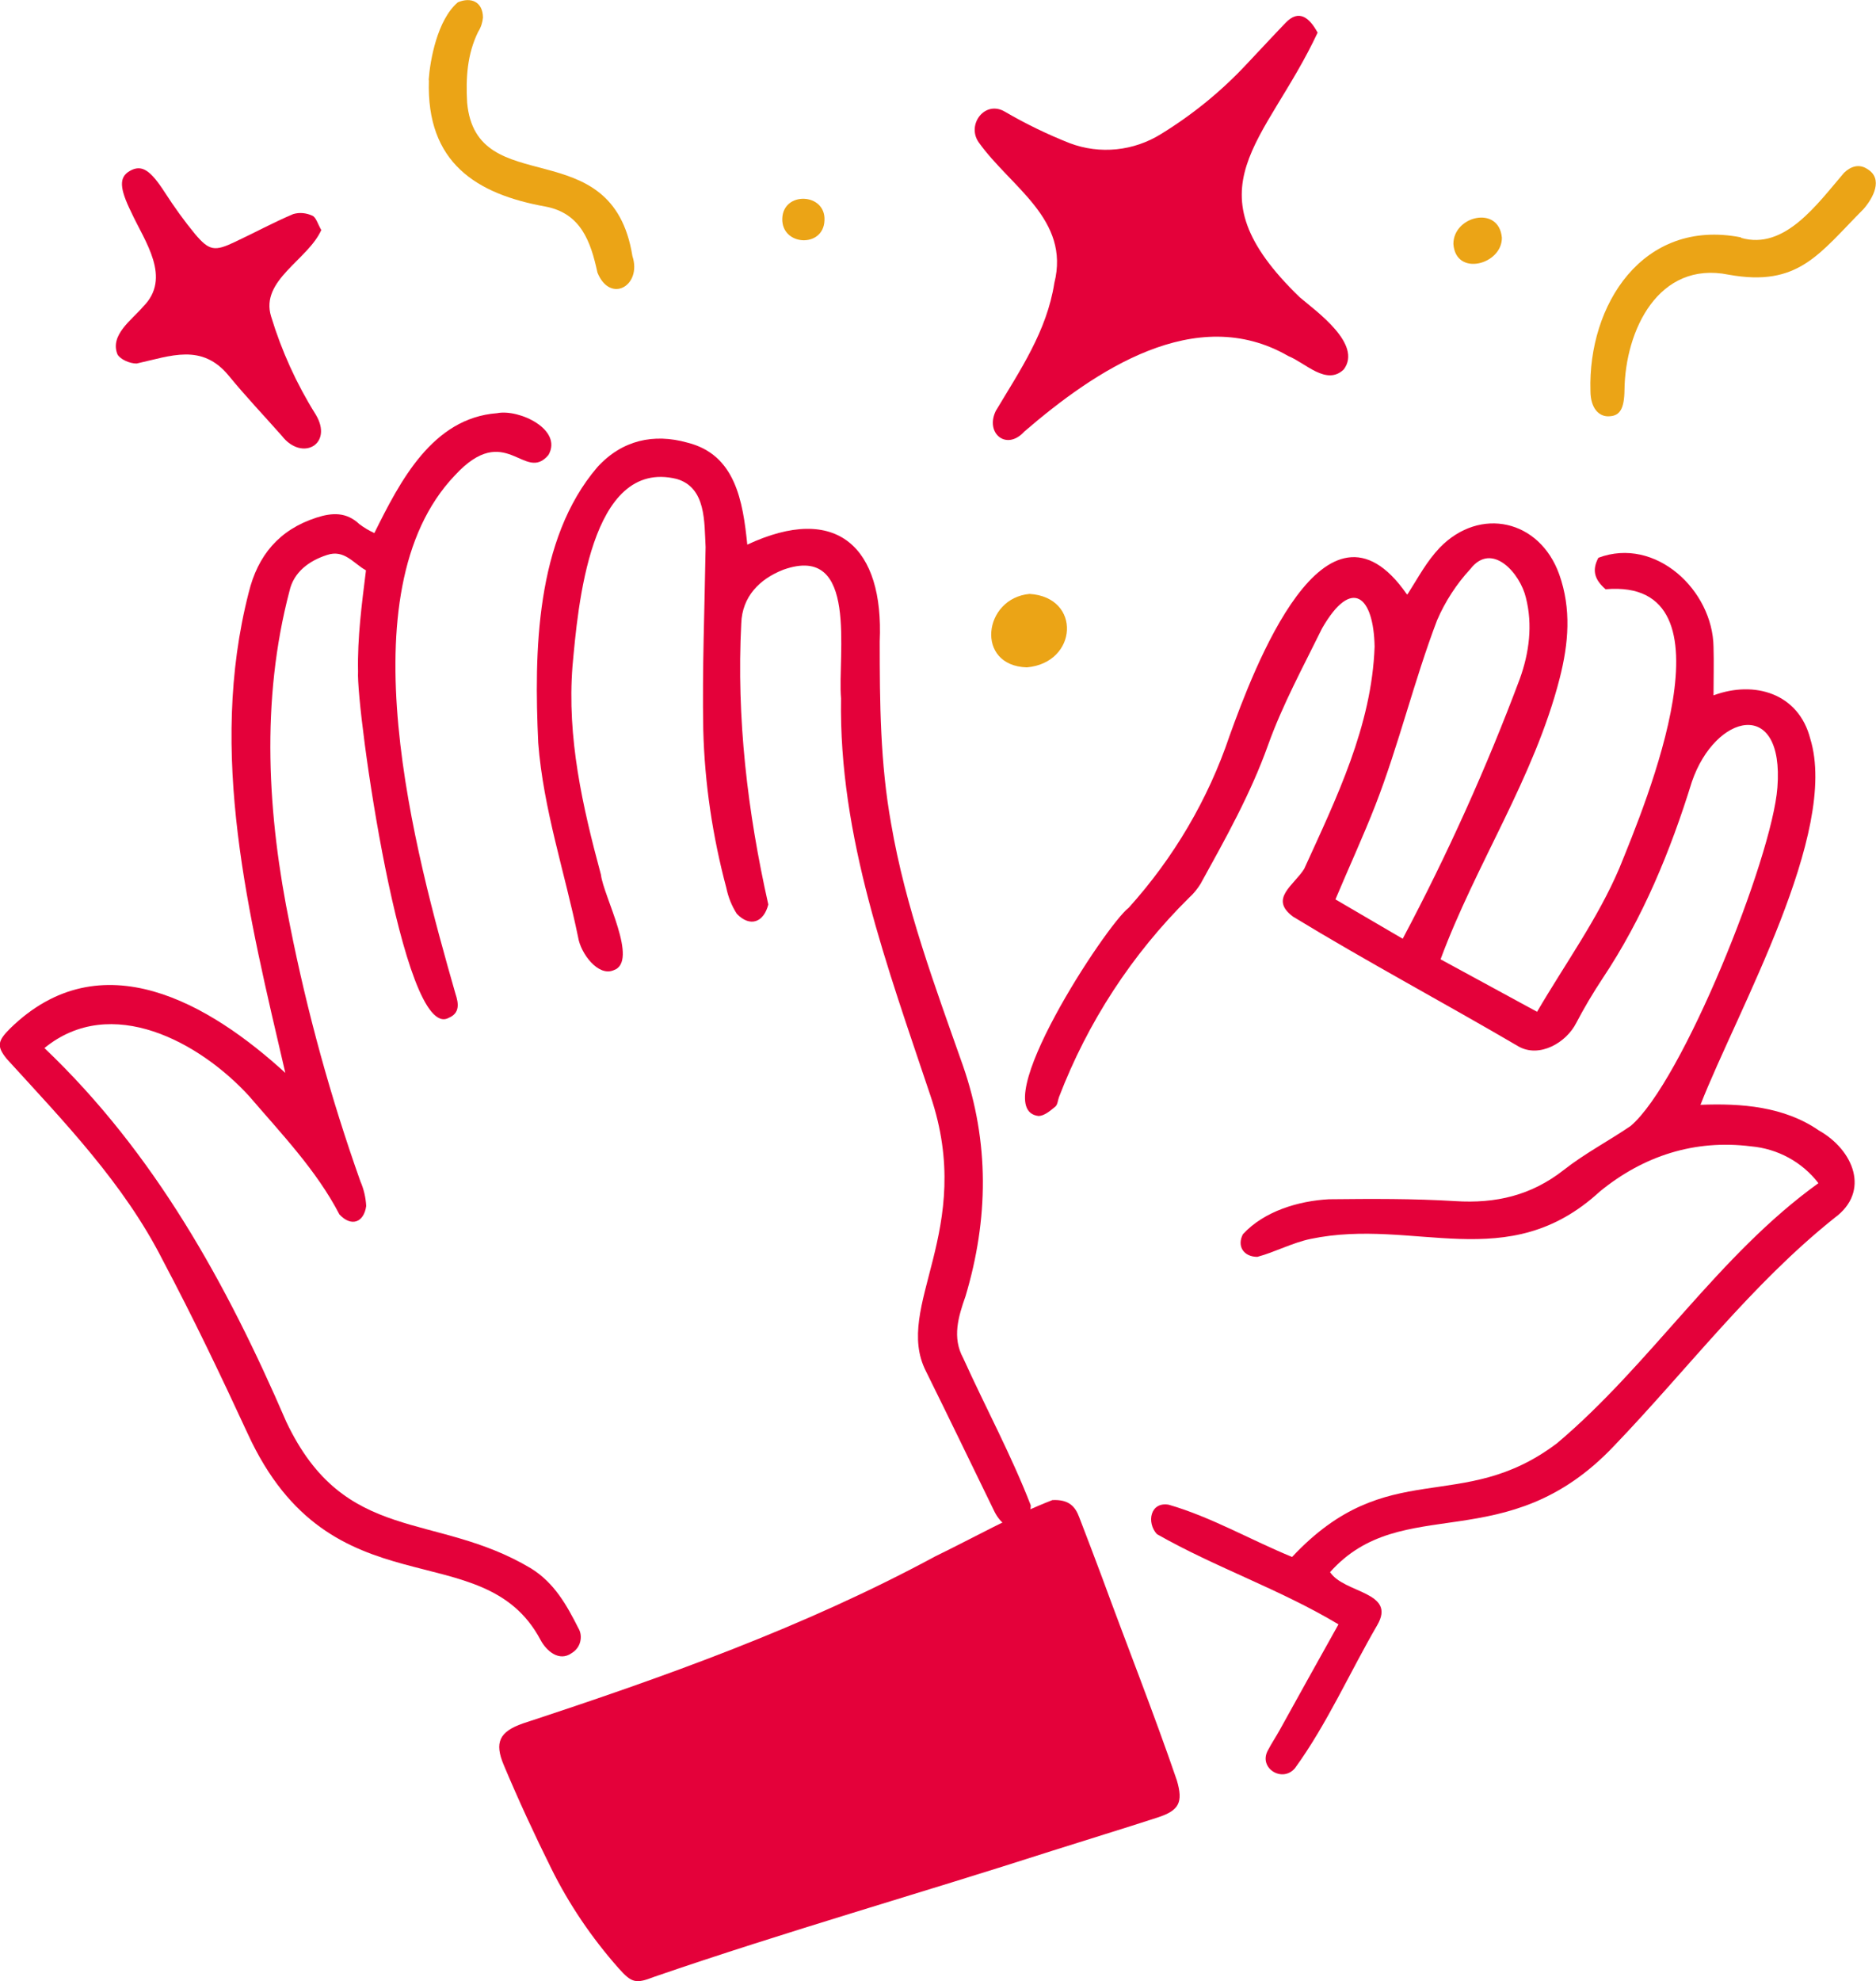
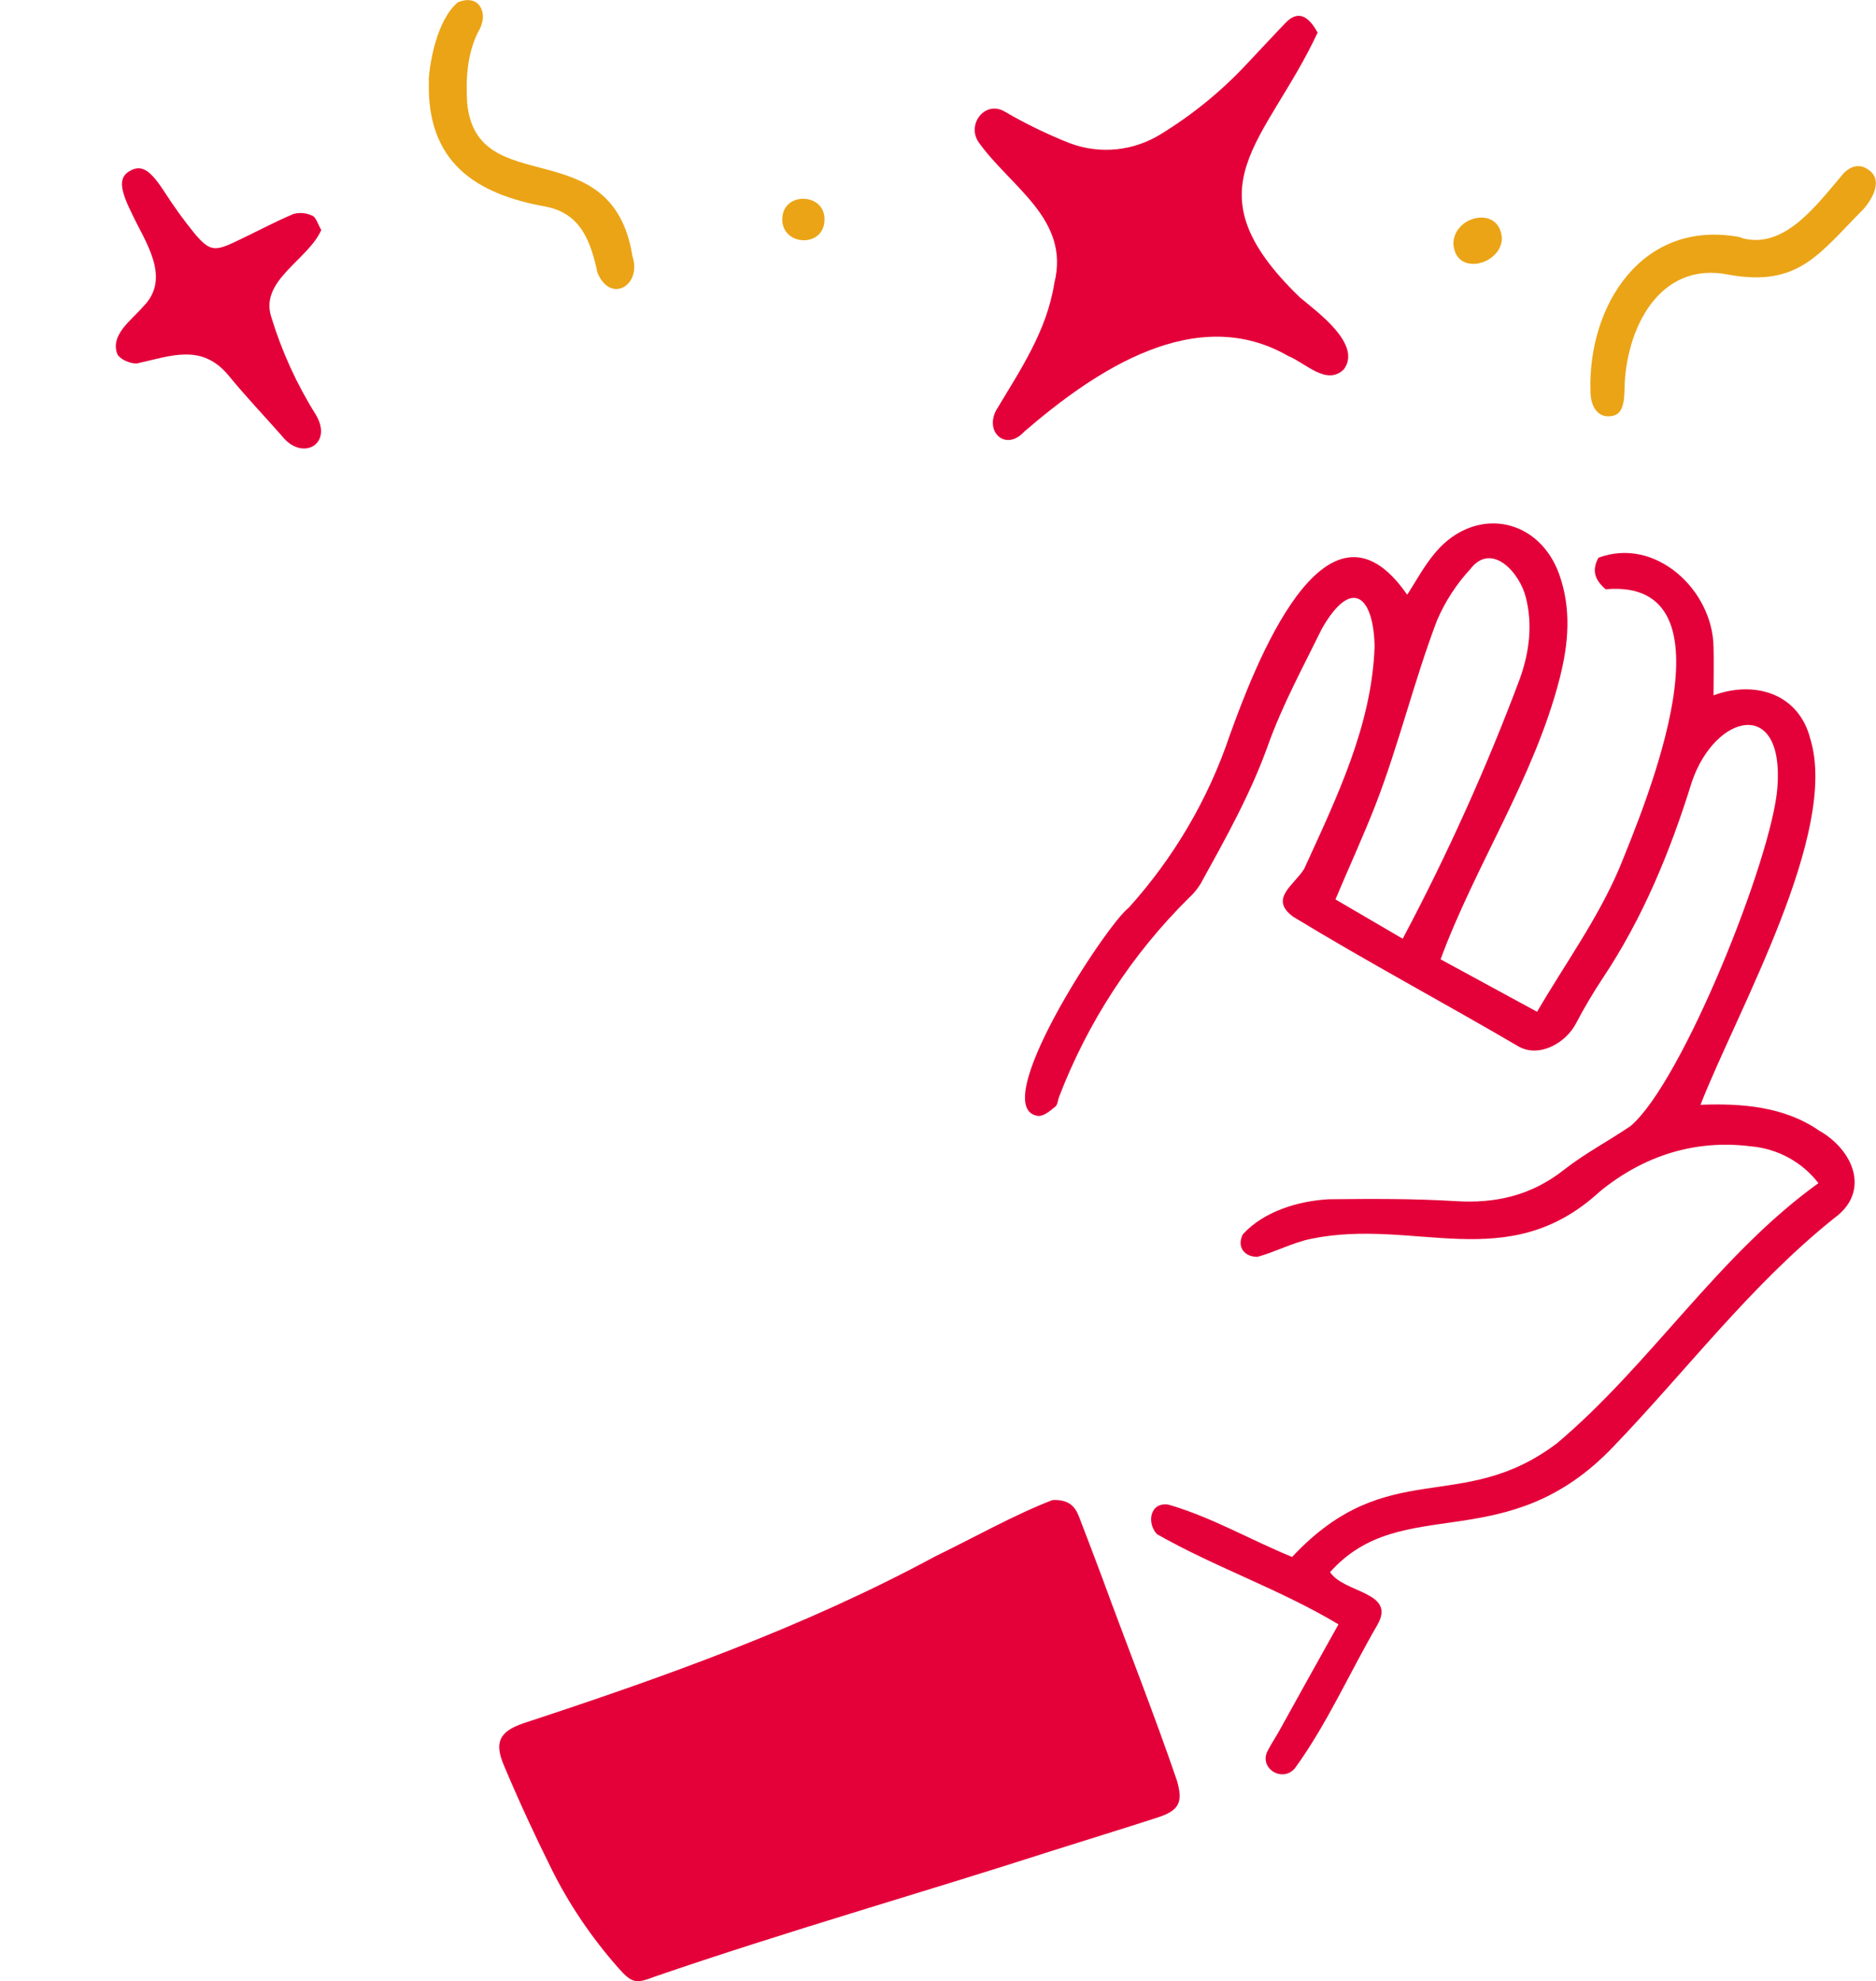
<svg xmlns="http://www.w3.org/2000/svg" id="Layer_1" data-name="Layer 1" viewBox="0 0 80.48 84.96">
  <defs>
    <style>
      .cls-1 {
        fill: #e4013a;
      }

      .cls-2 {
        fill: #eba416;
      }
    </style>
  </defs>
  <path class="cls-1" d="M60.38,25.49c.51-.8.8-1.38,1.39-2.01,1.73-1.77,4.28-1.19,5.12,1.15.53,1.49.4,2.97.02,4.46-1.09,4.26-3.6,7.97-5.11,12.05l4.14,2.25c1.21-2.07,2.6-3.98,3.53-6.16,1.11-2.74,5.2-12.46-.59-11.96-.45-.39-.61-.79-.31-1.35,2.45-.92,4.91,1.39,4.94,3.83.02.66,0,1.32,0,2.07,1.75-.65,3.65-.09,4.15,1.86,1.24,4.02-3.12,11.64-4.71,15.7,1.75-.07,3.59.07,5.08,1.1,1.49.84,2.22,2.62.67,3.75-3.57,2.85-6.31,6.5-9.46,9.78-4.61,4.87-9.08,1.94-12.18,5.41.6.92,2.87.83,2.02,2.28-1.18,2.03-2.15,4.23-3.52,6.12-.54.66-1.6,0-1.16-.77.15-.29.34-.57.5-.86.82-1.48,1.64-2.96,2.52-4.53-2.52-1.51-5.26-2.43-7.79-3.87-.45-.49-.29-1.4.51-1.26,1.83.53,3.51,1.51,5.29,2.24,4.12-4.4,7.25-1.76,11.37-4.88,4.03-3.4,6.91-8.06,11.21-11.15h0c-.7-.91-1.75-1.48-2.9-1.58-2.4-.3-4.6.4-6.48,1.94-3.96,3.64-7.94,1.1-12.4,2.03-.78.16-1.54.57-2.29.77-.58,0-.89-.45-.62-.97.91-.99,2.39-1.43,3.69-1.5,1.81-.02,3.62-.03,5.42.08,1.74.11,3.26-.24,4.66-1.34.89-.7,1.92-1.24,2.86-1.88,2.22-1.87,6.08-11.52,6.3-14.52.3-3.89-2.67-3.17-3.67-.24-.92,2.97-2.1,5.84-3.83,8.43h0c-.41.62-.79,1.26-1.13,1.91-.43.85-1.58,1.51-2.47,1.01-3.21-1.88-6.51-3.64-9.68-5.57-1.04-.77.04-1.34.48-2.05,1.38-3.03,2.9-6.13,3.02-9.53-.04-2.15-.97-3.01-2.25-.79-.81,1.65-1.7,3.28-2.32,5.01-.75,2.1-1.83,4.02-2.9,5.96h0c-.14.22-.3.42-.49.59-2.45,2.42-4.35,5.34-5.58,8.55-.05.14-.06.33-.16.41-.21.17-.46.39-.71.4-2.32-.25,2.9-8.21,3.86-8.93h0c1.93-2.14,3.41-4.65,4.33-7.38,1.02-2.82,4.1-11.1,7.6-6.07h0ZM60.18,40.25c1.91-3.6,3.59-7.32,5.02-11.14.4-1.11.56-2.31.26-3.48-.24-1.03-1.45-2.43-2.38-1.23h0c-.6.65-1.08,1.39-1.43,2.2-.99,2.6-1.64,5.34-2.65,7.94-.52,1.33-1.12,2.63-1.71,4.03l2.89,1.69Z" />
-   <path class="cls-1" d="M1.9,44.94c4.73,4.5,7.82,10.1,10.38,16.03,2.51,5.3,6.39,3.83,10.5,6.29,1,.62,1.53,1.57,2.03,2.56.11.18.13.39.08.59-.05.2-.18.37-.36.48-.54.39-1.09-.09-1.34-.56-2.48-4.67-8.98-1.05-12.56-8.84-1.16-2.51-2.35-5-3.65-7.45-1.67-3.29-4.23-5.93-6.69-8.63-.45-.55-.38-.78.14-1.3,3.91-3.83,8.58-1.05,11.81,1.9-1.57-6.76-3.34-13.7-1.57-20.6.39-1.59,1.3-2.69,2.9-3.21.68-.22,1.29-.25,1.85.28.2.15.42.28.64.38,1.1-2.22,2.49-4.93,5.26-5.14.95-.19,2.83.7,2.21,1.79-1.03,1.23-1.83-1.5-4.02.88-4.77,5.01-1.69,16.22.03,22.23.14.42.19.83-.29,1.03-1.98,1.09-3.98-13.27-3.89-14.86-.03-1.45.16-2.88.34-4.33-.54-.3-.93-.91-1.67-.66-.78.25-1.43.74-1.61,1.54-1.24,4.71-.95,9.62.02,14.35h0c.74,3.73,1.75,7.39,3.02,10.97.15.34.23.7.25,1.06-.1.71-.64.91-1.15.36-.98-1.89-2.49-3.46-3.87-5.07-2.11-2.31-5.92-4.41-8.79-2.06h0Z" />
-   <path class="cls-1" d="M32.03,23.37c3.89-1.83,5.89.12,5.71,4.14,0,2.62.02,5.23.49,7.82.61,3.57,1.88,6.96,3.08,10.37,1.14,3.28,1.1,6.58.11,9.89-.31.88-.58,1.77-.1,2.65.95,2.1,2.08,4.19,2.9,6.32-.05,1.25-1.09,1.28-1.59.2-.97-1.99-1.93-3.98-2.91-5.96-1.41-2.78,2.15-6.03.2-11.8-1.85-5.54-3.94-11.11-3.84-17.05-.16-1.85.78-6.67-2.47-5.52-1.03.4-1.77,1.16-1.81,2.3-.21,4.07.27,8.1,1.16,12.06-.2.78-.79.98-1.35.4-.22-.34-.37-.72-.45-1.11-.59-2.21-.93-4.48-.99-6.77-.05-2.61.06-5.23.1-7.85-.06-1.07.03-2.55-1.24-2.92-3.73-.91-4.24,5.53-4.47,8.03-.24,3.07.43,6.01,1.22,8.94.1.91,1.65,3.74.54,4.1-.66.28-1.41-.72-1.52-1.42-.57-2.78-1.49-5.48-1.71-8.33-.18-3.89-.12-8.73,2.54-11.83,1.06-1.16,2.42-1.45,3.85-1.05,2.07.51,2.39,2.51,2.58,4.39h0Z" />
  <path class="cls-1" d="M45.16,64.33c.7-.03.97.28,1.14.74.33.86.66,1.72.98,2.58,1.06,2.9,2.21,5.79,3.21,8.71.27.93.1,1.28-.82,1.58-1.51.49-3.02.95-4.53,1.43-5.68,1.83-11.42,3.46-17.06,5.4-.8.31-.97.28-1.54-.36h0c-1.15-1.3-2.13-2.74-2.9-4.3-.72-1.45-1.4-2.92-2.03-4.42-.41-.97-.18-1.43.82-1.78,6.06-1.99,12.07-4.13,17.7-7.17,1.63-.79,3.36-1.77,5.02-2.41h0Z" />
  <path class="cls-1" d="M56.53,1.39c-2.23,4.77-5.65,6.65-.77,11.36.72.61,2.69,2.01,1.89,3.09-.74.72-1.65-.28-2.38-.57-3.98-2.3-8.3.63-11.33,3.24-.76.84-1.69.07-1.22-.89,1.04-1.74,2.19-3.42,2.51-5.48.69-2.74-1.86-4.1-3.24-6.03-.54-.76.26-1.83,1.12-1.32h0c.89.52,1.82.97,2.78,1.35,1.3.49,2.75.34,3.93-.4,1.35-.83,2.59-1.84,3.67-3,.56-.59,1.11-1.19,1.67-1.77.56-.58,1.01-.22,1.36.42h0Z" />
-   <path class="cls-1" d="M13.79,9.85c-.57,1.3-2.64,2.16-2.16,3.72.45,1.48,1.09,2.89,1.91,4.2.78,1.28-.58,2.04-1.45.92-.76-.86-1.55-1.69-2.27-2.57-1.16-1.42-2.5-.85-3.96-.53-.29,0-.69-.17-.82-.39-.34-.84.62-1.48,1.1-2.05,1.24-1.24.07-2.79-.51-4.05-.51-1.04-.53-1.5-.06-1.77.51-.29.88-.04,1.5.92h0c.4.62.83,1.22,1.3,1.79.61.72.84.75,1.72.33.83-.39,1.64-.83,2.49-1.19h0c.27-.08.56-.05.82.07.16.07.23.35.38.61h0Z" />
+   <path class="cls-1" d="M13.79,9.85c-.57,1.3-2.64,2.16-2.16,3.72.45,1.48,1.09,2.89,1.91,4.2.78,1.28-.58,2.04-1.45.92-.76-.86-1.55-1.69-2.27-2.57-1.16-1.42-2.5-.85-3.96-.53-.29,0-.69-.17-.82-.39-.34-.84.62-1.48,1.1-2.05,1.24-1.24.07-2.79-.51-4.05-.51-1.04-.53-1.5-.06-1.77.51-.29.88-.04,1.5.92c.4.62.83,1.22,1.3,1.79.61.72.84.75,1.72.33.83-.39,1.64-.83,2.49-1.19h0c.27-.08.56-.05.82.07.16.07.23.35.38.61h0Z" />
  <path class="cls-2" d="M74.69,10.2c1.87.54,3.26-1.44,4.42-2.79.28-.27.64-.4,1-.16.7.42.24,1.25-.16,1.71-1.92,1.93-2.79,3.36-5.79,2.82-3.01-.61-4.44,2.38-4.47,4.95-.01.8-.2,1.09-.62,1.12-.47.05-.84-.34-.84-1.09-.11-3.66,2.23-7.41,6.46-6.58h0Z" />
  <path class="cls-2" d="M18.39,3.43c.06-.85.37-2.58,1.25-3.33.56-.24,1.07-.03,1.08.65h0c-.02.22-.09.43-.21.62-.47.96-.53,1.99-.47,3.03.39,4.27,6.22,1.15,7.09,6.58.42,1.27-.95,2.06-1.5.71-.29-1.35-.72-2.54-2.22-2.83-2.96-.53-5.13-1.87-5.01-5.42Z" />
-   <path class="cls-2" d="M44.05,28.62c-2.23-.07-1.87-2.97.12-3.15,2.24.14,2.07,2.96-.12,3.15Z" />
  <path class="cls-2" d="M64.43,10.19c.02,1.15-1.98,1.7-2.08.27,0-1.2,1.95-1.67,2.08-.27Z" />
  <path class="cls-2" d="M35.37,9.45c-.04,1.2-1.85,1.1-1.81-.08.04-1.18,1.87-1.1,1.81.08Z" />
</svg>